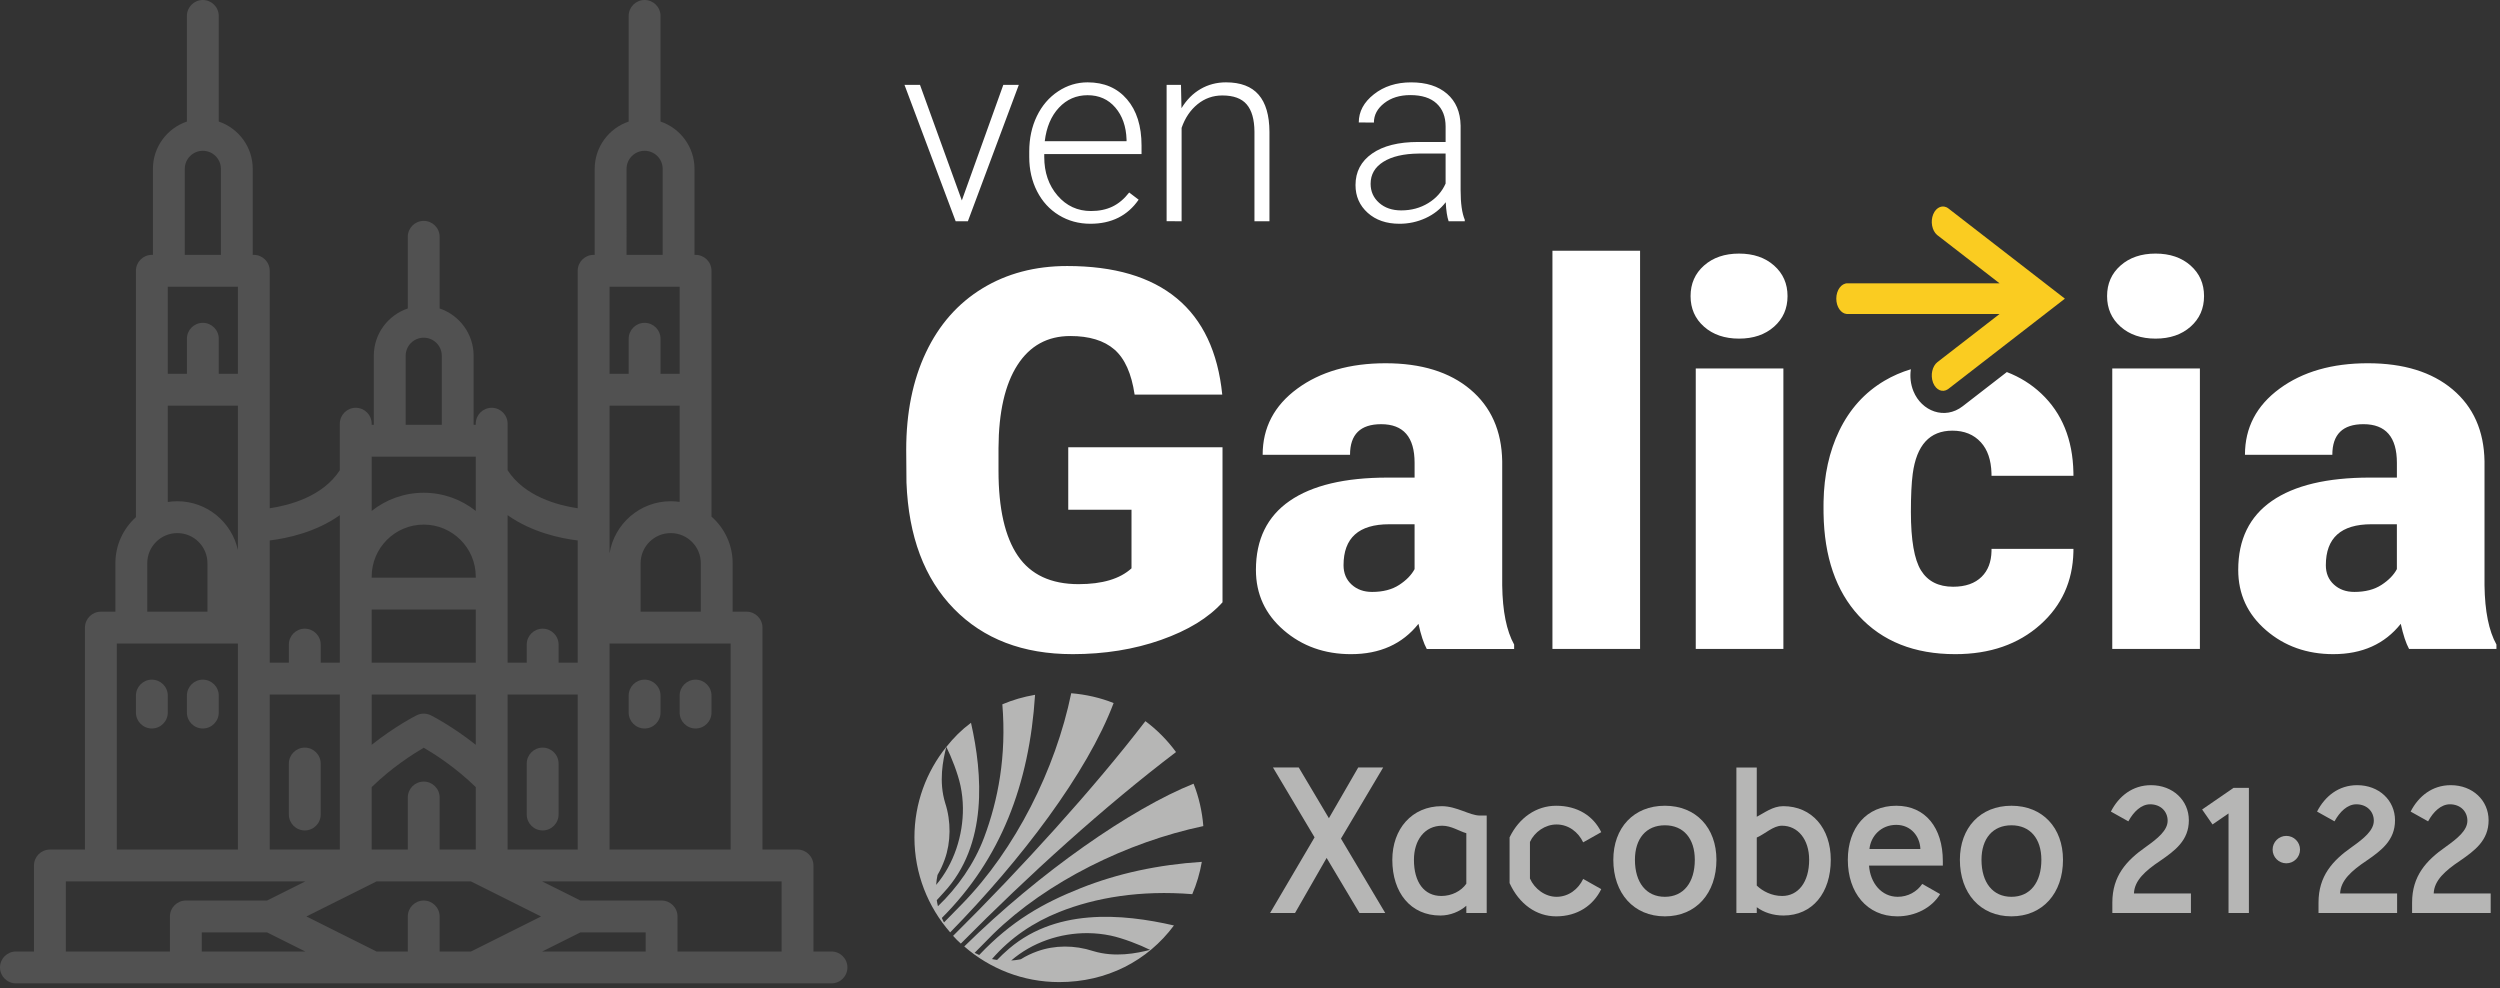
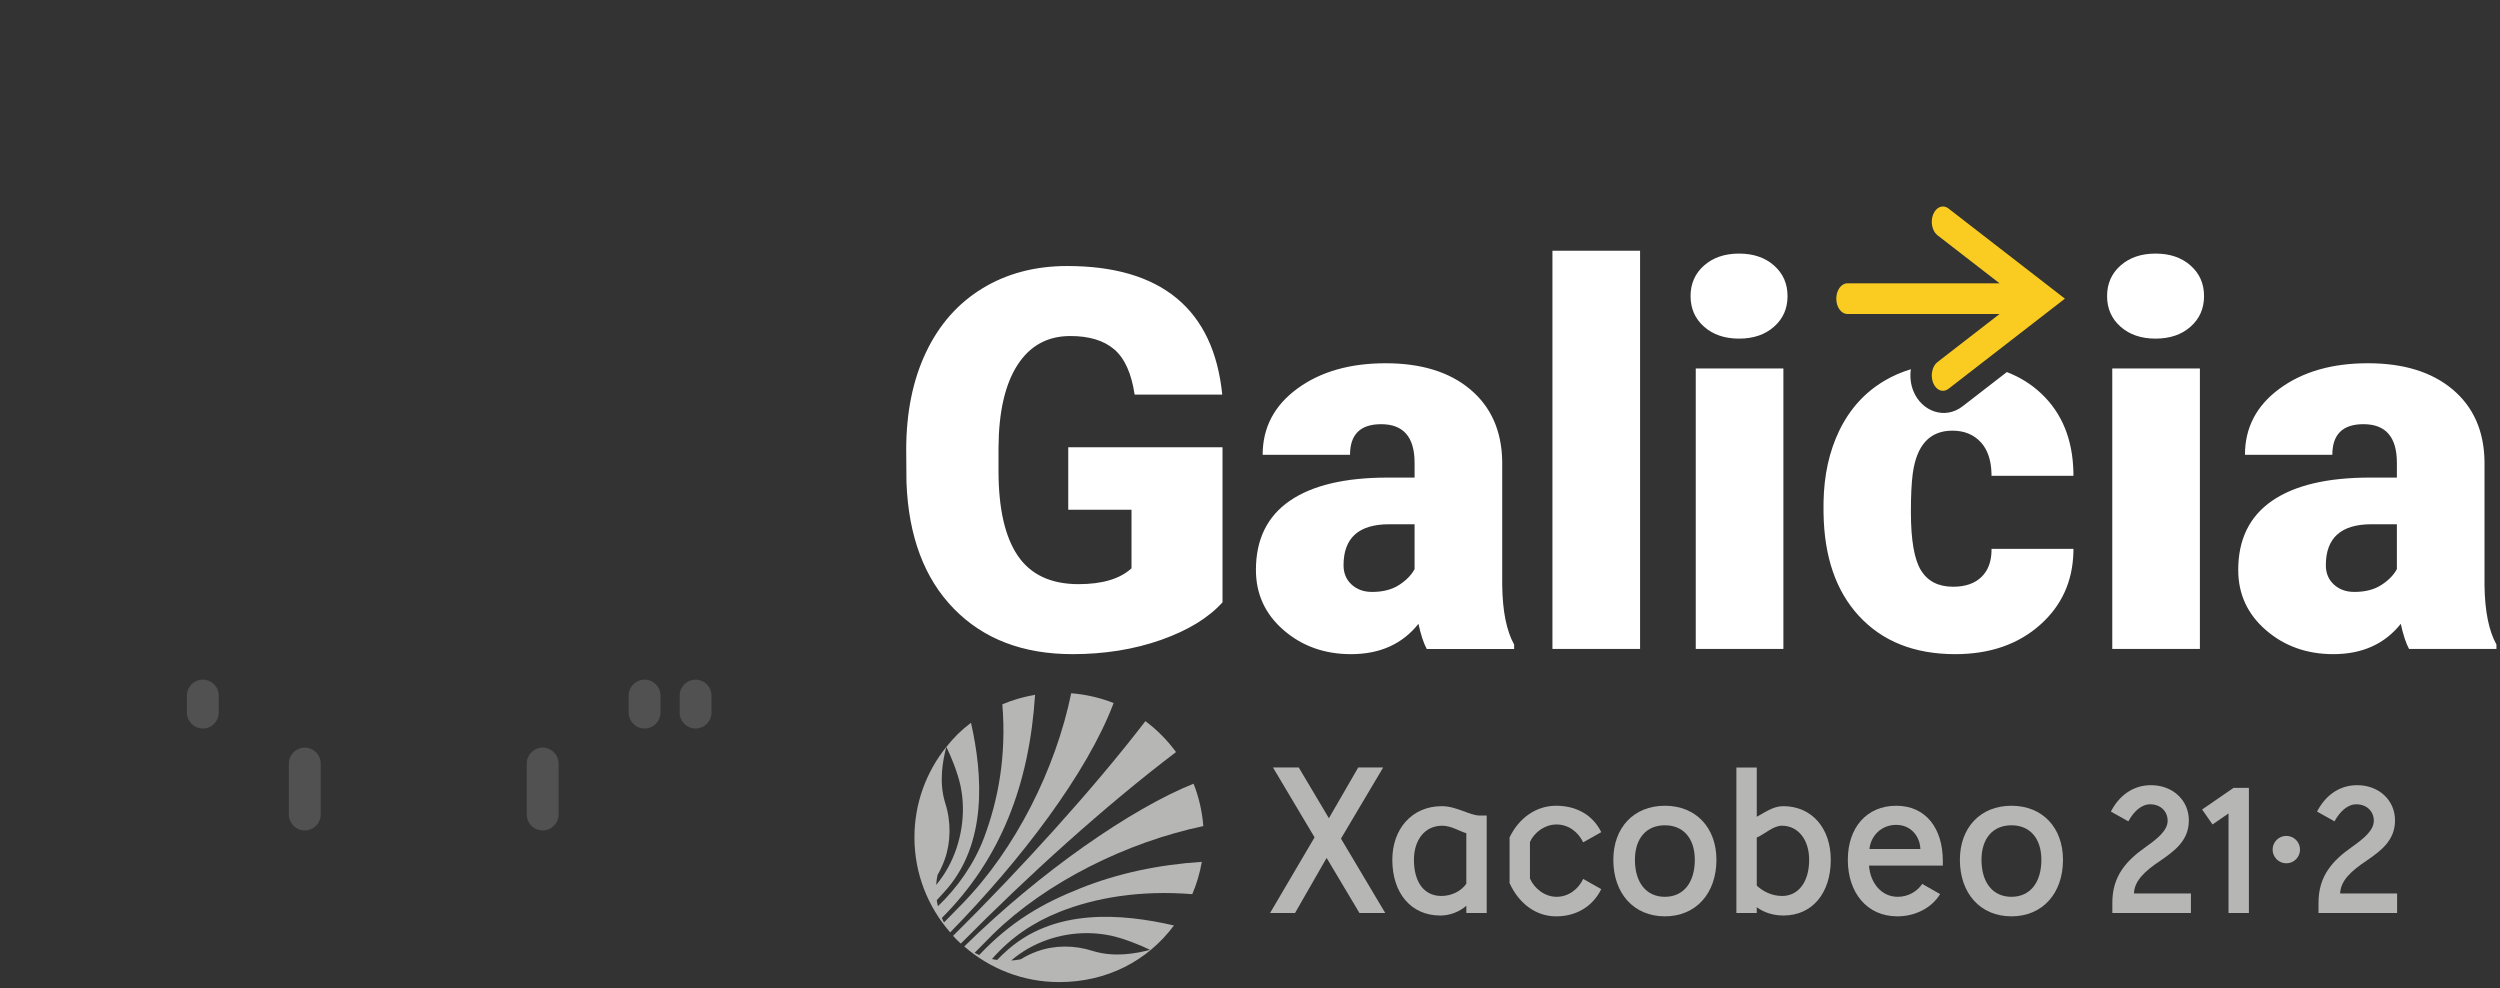
<svg xmlns="http://www.w3.org/2000/svg" height="134" viewBox="0 0 339 134" width="339">
  <rect x="0" y="0" width="339" height="134" fill="#333333" stroke="none" />
  <g fill="none" fill-rule="evenodd">
    <g transform="translate(122 11)">
      <g fill="#fffffe" opacity=".644" transform="translate(2 83)">
        <path d="m35.469 7.98c-1.168-1.596-2.566-3.012-4.153-4.191-7.001 9.126-16.863 19.985-26.078 29.113.335.385.675.71 1.05 1.048 9.134-9.243 19.614-18.711 29.181-25.971" />
        <path d="m23.568 32.535c1.013.011 2.033.12 3.042.332 1.667.351 4.006 1.266 5.339 1.936-1.807.462-4.764 1.065-7.727.159-2.528-.823-5.215-.81-7.567.037-.784.282-1.536.636-2.222 1.071 0 0-.356.077-.748.124-.321.038-.565.05-.565.05 2.828-2.441 6.629-3.753 10.447-3.711zm15.603-14.517c-.161-1.998-.609-3.963-1.324-5.748-8.384 3.351-20.828 11.967-31.091 22.068 3.447 3.002 7.939 4.834 12.869 4.834 6.454 0 11.987-2.87 15.563-7.678-6.936-1.597-16.379-2.499-22.959 3.683 0 0-.43.37-1.024.993 0 0-.191-.026-.362-.057-.173-.032-.331-.065-.331-.065 2.507-2.899 5.625-4.984 9.114-6.378 4.95-1.976 11.051-2.98 18.048-2.422.592-1.386 1.032-2.852 1.293-4.381-5.975.391-11.446 1.585-16.415 3.563-5.135 2.044-9.375 4.43-13.772 9.069-.207-.096-.443-.199-.626-.291l2.527-2.555c7.277-7.11 18.196-12.469 28.49-14.634z" />
        <path d="m21.258 0c-2.116 10.292-7.561 21.174-14.826 28.607l-2.426 2.475c-.11-.193-.212-.417-.291-.61 7.972-7.966 11.867-18.112 12.639-30.257-1.628.286-2.99.682-4.436 1.291.578 7.042-.583 13.01-2.464 18.04-1.341 3.586-3.637 6.823-6.27 9.338 0 0-.056-.227-.1-.47-.025-.139-.058-.349-.058-.349.432-.458.926-1.016.926-1.016 6.046-6.476 5.285-16.099 3.715-23.038-1.334.996-2.301 1.973-3.343 3.269.664 1.313 1.57 3.614 1.917 5.254.21.994.319 1.998.33 2.996.044 3.751-1.231 7.636-3.629 10.463 0 0 .025-.369.076-.728.042-.295.11-.623.11-.623.394-.655.712-1.369.979-2.109.836-2.317.876-5.156.06-7.646-.895-2.913-.304-5.821.151-7.603-2.699 3.36-4.32 7.622-4.32 12.267 0 4.935 1.837 9.43 4.846 12.879 9.566-9.767 18.585-21.596 22.163-31.096-1.782-.717-3.757-1.166-5.752-1.332" />
        <path d="m60.344 29.805-4.454-7.47-4.285 7.47h-3.383l6.033-10.261-5.638-9.472h3.495l4.088 6.878 3.975-6.878h3.383l-5.723 9.641 6.004 10.092z" />
        <path d="m67.73 22.589c0 3.044 1.381 4.905 3.721 4.905 1.381 0 2.678-.648 3.383-1.663v-6.85c-.93-.253-2.03-1.014-3.27-1.014-2.396 0-3.834 1.973-3.834 4.623zm9.867-6.004v13.221h-2.763v-.986c-.902.789-2.171 1.325-3.524 1.325-4.031 0-6.512-3.101-6.512-7.555 0-4.172 2.65-7.273 6.709-7.273 2.001 0 3.806 1.268 5.131 1.268z" />
        <path d="m83.461 20.165v4.961c.62 1.409 2.058 2.481 3.608 2.481 1.635 0 2.96-1.043 3.609-2.424l2.452 1.381c-1.071 2.199-3.214 3.693-6.117 3.693-2.678 0-5.018-1.663-6.314-4.51v-6.201c1.297-2.679 3.637-4.286 6.314-4.286 2.904 0 5.047 1.382 6.117 3.58l-2.452 1.382c-.648-1.382-1.974-2.424-3.609-2.424-1.55 0-2.988 1.014-3.608 2.368" />
        <path d="m101.757 17.909c-2.537 0-4.06 1.804-4.06 4.68 0 3.073 1.522 5.018 4.06 5.018 2.537 0 4.059-1.945 4.059-5.018 0-2.876-1.522-4.68-4.059-4.68zm6.991 4.68c0 4.538-2.763 7.667-6.991 7.667-4.229 0-6.991-3.129-6.991-7.667 0-4.341 2.763-7.33 6.991-7.33 4.229 0 6.991 2.989 6.991 7.33z" />
        <path d="m117.629 17.966c-1.184 0-2.255 1.099-3.411 1.606v6.512c.789.761 2.03 1.41 3.439 1.41 2.171 0 3.665-1.861 3.665-4.905 0-2.762-1.522-4.623-3.693-4.623zm.169-2.65c3.918 0 6.456 3.016 6.456 7.273 0 4.454-2.453 7.555-6.427 7.555-1.382 0-2.679-.423-3.609-1.127v.789h-2.763v-19.733h2.763v6.681c1.043-.535 2.17-1.437 3.58-1.437z" />
        <path d="m136.404 21.123c-.056-1.691-1.269-3.271-3.27-3.271-2.115 0-3.468 1.579-3.637 3.271zm-9.839 1.466c0-4.341 2.537-7.33 6.569-7.33 3.946 0 6.314 2.989 6.314 7.499v.62h-10.008c.169 2.368 1.692 4.228 3.891 4.228 1.381 0 2.594-.676 3.326-1.747l2.424 1.381c-1.156 1.889-3.382 3.016-5.807 3.016-4.116 0-6.709-3.213-6.709-7.667z" />
        <path d="m148.751 17.909c-2.537 0-4.06 1.804-4.06 4.68 0 3.073 1.522 5.018 4.06 5.018 2.537 0 4.059-1.945 4.059-5.018 0-2.876-1.522-4.68-4.059-4.68zm6.991 4.68c0 4.538-2.763 7.667-6.991 7.667-4.228 0-6.991-3.129-6.991-7.667 0-4.341 2.763-7.33 6.991-7.33 4.229 0 6.991 2.989 6.991 7.33z" />
        <path d="m165.365 27.156h7.725v2.65h-10.657v-1.409c0-3.608 1.889-5.694 4.539-7.555 1.634-1.155 2.96-2.255 2.96-3.552 0-1.269-.958-2.228-2.368-2.228-1.213 0-2.255 1.015-2.96 2.312l-2.368-1.325c1.071-2.086 2.932-3.58 5.441-3.58 2.96 0 5.131 2.058 5.131 4.764 0 2.734-1.889 4.116-3.891 5.497-1.973 1.325-3.496 2.65-3.552 4.426" />
        <path d="m193.323 27.156h7.724v2.65h-10.656v-1.409c0-3.608 1.888-5.694 4.538-7.555 1.635-1.155 2.961-2.255 2.961-3.552 0-1.269-.959-2.228-2.369-2.228-1.212 0-2.255 1.015-2.96 2.312l-2.368-1.325c1.071-2.086 2.932-3.58 5.441-3.58 2.96 0 5.131 2.058 5.131 4.764 0 2.734-1.889 4.116-3.891 5.497-1.973 1.325-3.495 2.65-3.552 4.426" />
-         <path d="m206.012 27.156h7.724v2.65h-10.656v-1.409c0-3.608 1.889-5.694 4.539-7.555 1.635-1.155 2.96-2.255 2.96-3.552 0-1.269-.958-2.228-2.368-2.228-1.212 0-2.255 1.015-2.96 2.312l-2.368-1.325c1.071-2.086 2.932-3.58 5.441-3.58 2.961 0 5.131 2.058 5.131 4.764 0 2.734-1.889 4.116-3.891 5.497-1.973 1.325-3.496 2.65-3.552 4.426" />
        <path d="m180.951 12.835v16.97h-2.762v-13.503l-2.171 1.494-1.409-2.03 4.257-2.932z" />
        <path d="m187.884 21.205c0 1.027-.832 1.859-1.859 1.859-1.027 0-1.858-.832-1.858-1.859 0-1.026.832-1.858 1.858-1.858 1.027 0 1.859.832 1.859 1.858" />
      </g>
      <g fill-rule="nonzero">
        <path d="m23.418 77.703c4.359 0 8.367-.645 12.023-1.934 3.656-1.289 6.434-2.988 8.332-5.098v-21.023h-20.918v8.473h8.578v7.945c-1.57 1.43-3.961 2.145-7.172 2.145-3.75 0-6.498-1.283-8.244-3.85-1.746-2.566-2.619-6.404-2.619-11.514v-3.094c.023-4.875.879-8.625 2.566-11.25s4.078-3.938 7.172-3.938c2.578 0 4.57.609 5.977 1.828s2.32 3.258 2.742 6.117h11.883c-.586-5.789-2.643-10.143-6.17-13.061-3.527-2.918-8.479-4.377-14.854-4.377-4.359 0-8.197 1.014-11.514 3.041-3.316 2.027-5.865 4.922-7.646 8.684-1.781 3.762-2.672 8.162-2.672 13.201l.035 4.43c.281 7.312 2.426 13.02 6.434 17.121 4.008 4.102 9.363 6.152 16.066 6.152zm37.785 0c3.914 0 6.961-1.371 9.141-4.113.328 1.5.703 2.637 1.125 3.41h11.848v-.598c-1.031-1.852-1.57-4.523-1.617-8.016v-16.84c-.07-4.125-1.512-7.371-4.324-9.738-2.812-2.367-6.645-3.551-11.496-3.551s-8.842 1.148-11.971 3.445c-3.129 2.297-4.693 5.285-4.693 8.965h11.848c0-2.766 1.406-4.148 4.219-4.148 3.023 0 4.535 1.746 4.535 5.238v2.004h-3.656c-5.812 0-10.242 1.055-13.289 3.164s-4.57 5.227-4.57 9.352c0 3.281 1.254 6.006 3.762 8.174 2.508 2.168 5.555 3.252 9.141 3.252zm2.848-8.438c-1.125 0-2.051-.334-2.777-1.002-.727-.668-1.09-1.541-1.09-2.619 0-3.703 2.062-5.555 6.188-5.555h3.445v6.082c-.422.797-1.119 1.512-2.092 2.145-.973.633-2.197.949-3.674.949zm36.343 7.734v-54h-11.883v54zm13.421-42.082c1.945 0 3.527-.539 4.746-1.617s1.828-2.461 1.828-4.148-.609-3.07-1.828-4.148-2.801-1.617-4.746-1.617c-1.945 0-3.527.539-4.746 1.617s-1.828 2.461-1.828 4.148.609 3.07 1.828 4.148 2.801 1.617 4.746 1.617zm6.012 42.082v-38.039h-11.883v38.039zm17.286-37.931c-.149 1.001-.033 2.044.352 2.987 1.107 2.708 4.241 3.916 6.675 2.032l5.987-4.636c1.774.681 3.331 1.654 4.672 2.919 2.812 2.654 4.264 6.218 4.355 10.694l.005.451h-11.109l-.005-.343c-.053-1.802-.532-3.2-1.436-4.192-.961-1.055-2.25-1.582-3.867-1.582-3.07 0-4.863 1.957-5.379 5.871-.164 1.242-.246 2.953-.246 5.133 0 3.82.457 6.469 1.371 7.945.914 1.477 2.367 2.215 4.359 2.215 1.664 0 2.953-.451 3.867-1.354.857-.846 1.302-2.006 1.335-3.48l.001-.299h11.109l-.005.415c-.096 3.984-1.589 7.268-4.477 9.851-2.988 2.672-6.838 4.008-11.549 4.008-5.531 0-9.891-1.734-13.078-5.203-3.094-3.367-4.686-7.992-4.777-13.876l-.004-.538v-.492l.005-.573c.067-3.609.775-6.81 2.122-9.605 1.418-2.941 3.463-5.203 6.135-6.785 1.11-.657 2.304-1.178 3.584-1.562zm33.181-15.682c1.945 0 3.527.539 4.746 1.617s1.828 2.461 1.828 4.148-.609 3.07-1.828 4.148-2.801 1.617-4.746 1.617c-1.945 0-3.527-.539-4.746-1.617s-1.828-2.461-1.828-4.148.609-3.07 1.828-4.148 2.801-1.617 4.746-1.617zm6.012 53.613v-38.039h-11.883v38.039zm18.097.703c3.914 0 6.961-1.371 9.141-4.113.328 1.5.703 2.637 1.125 3.41h11.848v-.598c-1.031-1.852-1.57-4.523-1.617-8.016v-16.84c-.07-4.125-1.512-7.371-4.324-9.738-2.812-2.367-6.645-3.551-11.496-3.551-4.852 0-8.842 1.148-11.971 3.445s-4.693 5.285-4.693 8.965h11.848c0-2.766 1.406-4.148 4.219-4.148 3.023 0 4.535 1.746 4.535 5.238v2.004h-3.656c-5.812 0-10.242 1.055-13.289 3.164s-4.57 5.227-4.57 9.352c0 3.281 1.254 6.006 3.762 8.174 2.508 2.168 5.555 3.252 9.141 3.252zm2.848-8.438c-1.125 0-2.051-.334-2.777-1.002-.727-.668-1.09-1.541-1.09-2.619 0-3.703 2.062-5.555 6.188-5.555h3.445v6.082c-.422.797-1.119 1.512-2.092 2.145-.973.633-2.197.949-3.674.949z" fill="#fff" />
        <path d="m144.858 18.062c.397.972.166 2.196-.512 2.784l-.065.053-8.417 6.517h20.623c.836 0 1.513.933 1.513 2.083 0 1.118-.639 2.03-1.442 2.081l-.071.002h-20.622l8.416 6.517c.706.547.971 1.758.612 2.745l-.035.092c-.397.972-1.277 1.336-1.994.843l-.067-.049-13.452-10.416-2.345-1.816 2.345-1.816 13.452-10.416c.728-.564 1.651-.208 2.061.794z" fill="#facc21" transform="matrix(-1 0 0 1 285 0)" />
-         <path d="m9.246 19 6.904-18.491h-2.102l-5.623 15.671-5.674-15.671h-2.102l6.938 18.491zm16.609.342c2.86 0 5.042-1.088 6.545-3.264l-1.282-.974c-.684.877-1.444 1.515-2.281 1.914-.837.399-1.803.598-2.897.598-1.823 0-3.335-.698-4.537-2.094-1.202-1.396-1.803-3.142-1.803-5.238v-.393h13.193v-1.145c0-2.655-.658-4.748-1.974-6.281-1.316-1.532-3.096-2.299-5.341-2.299-1.436 0-2.769.407-3.999 1.222-1.23.815-2.19 1.934-2.88 3.358-.689 1.424-1.034 3.025-1.034 4.802v.735c0 1.72.353 3.273 1.06 4.657.706 1.384 1.695 2.464 2.965 3.239 1.27.775 2.692 1.162 4.264 1.162zm4.905-11.194h-11.091c.228-1.903.869-3.418 1.923-4.546s2.35-1.692 3.888-1.692c1.549 0 2.803.558 3.76 1.675.957 1.117 1.464 2.563 1.521 4.341zm7.466 10.852v-12.664c.467-1.344 1.188-2.413 2.162-3.204s2.094-1.188 3.358-1.188c1.515 0 2.618.404 3.307 1.213.689.809 1.04 2.039 1.051 3.691v12.151h2.034v-12.134c-.011-2.233-.501-3.908-1.47-5.024-.968-1.117-2.444-1.675-4.426-1.675-1.253 0-2.398.299-3.435.897-1.037.598-1.903 1.467-2.598 2.606l-.068-3.162h-1.948v18.491zm29.544.342c1.242 0 2.418-.253 3.529-.76 1.111-.507 2.025-1.228 2.743-2.162.057 1.139.188 2.0.393 2.581h2.188v-.205c-.376-.889-.564-2.227-.564-4.016v-8.75c-.034-1.846-.647-3.284-1.837-4.315-1.191-1.031-2.817-1.547-4.879-1.547-1.994 0-3.674.538-5.042 1.615-1.367 1.077-2.051 2.35-2.051 3.82l2.051.017c0-1.025.467-1.903 1.401-2.632.934-.729 2.113-1.094 3.538-1.094 1.561 0 2.749.379 3.563 1.136s1.222 1.797 1.222 3.119v2.102h-3.708c-2.677 0-4.765.524-6.263 1.572s-2.247 2.472-2.247 4.272c0 1.515.55 2.769 1.649 3.76 1.099.991 2.538 1.487 4.315 1.487zm.239-1.812c-1.23 0-2.23-.342-2.999-1.025-.769-.684-1.154-1.544-1.154-2.581 0-1.265.575-2.259 1.726-2.982 1.151-.723 2.746-1.097 4.785-1.119h3.657v4.067c-.49 1.105-1.273 1.988-2.35 2.649-1.077.661-2.299.991-3.666.991z" fill="#fff" />
      </g>
    </g>
    <g fill="#fff" fill-rule="nonzero" opacity=".145">
-       <path d="m112.752 129.024h-2.448v-11.664c0-1.193-.967-2.16-2.16-2.16h-4.752v-30.096c0-1.193-.967-2.16-2.16-2.16h-1.884v-6.576c0-2.515-1.112-4.773-2.868-6.314v-33.335c0-1.193-.967-2.16-2.16-2.16h-.144v-11.664c0-2.977-1.932-5.509-4.608-6.413v-14.323c0-1.193-.967-2.16-2.16-2.16s-2.16.967-2.16 2.16v14.323c-2.676.904-4.608 3.436-4.608 6.413v11.664h-.144c-1.193 0-2.16.967-2.16 2.16v32.201c-2.688-.398-7.196-1.592-9.504-5.157v-6.308c0-1.193-.967-2.16-2.16-2.16s-2.16.967-2.16 2.16v.144h-.288v-9.36c0-2.977-1.932-5.509-4.608-6.413v-9.715c0-1.193-.967-2.16-2.16-2.16s-2.16.967-2.16 2.16v9.715c-2.676.904-4.608 3.436-4.608 6.413v9.36h-.288v-.144c0-1.193-.967-2.16-2.16-2.16s-2.16.967-2.16 2.16v6.308c-2.308 3.565-6.816 4.759-9.504 5.157v-32.201c0-1.193-.967-2.16-2.16-2.16h-.144v-11.664c0-2.977-1.932-5.509-4.608-6.413v-14.323c0-1.193-.967-2.16-2.16-2.16s-2.16.967-2.16 2.16v14.323c-2.676.904-4.608 3.436-4.608 6.413v11.664h-.144c-1.193 0-2.16.967-2.16 2.16v33.408c-1.708 1.538-2.784 3.766-2.784 6.24v6.576h-1.968c-1.193 0-2.16.967-2.16 2.16v30.096h-4.752c-1.193 0-2.16.967-2.16 2.16v11.664h-2.448c-1.193 0-2.16.967-2.16 2.16s.967 2.16 2.16 2.16h110.592c1.193 0 2.16-.967 2.16-2.16s-.967-2.16-2.16-2.16zm-6.768 0h-14.112v-4.752c0-1.193-.967-2.16-2.16-2.16h-11.01l-5.184-2.592h32.466zm-46.368 0v-4.752c0-1.193-.967-2.16-2.16-2.16s-2.16.967-2.16 2.16v4.752h-4.242l-9.504-4.752 9.504-4.752h12.804l9.504 4.752-9.504 4.752zm-23.406-2.592 5.184 2.592h-14.034v-2.592zm-8.706-82.656c-1.193 0-2.16.967-2.16 2.16v4.752h-2.592v-11.808h9.504v11.808h-2.592v-4.752c0-1.193-.967-2.16-2.16-2.16zm9.072 50.4h9.504v21.024h-9.504zm27.936-15.84h-14.112v-.144c0-3.891 3.165-7.056 7.056-7.056s7.056 3.165 7.056 7.056zm-14.112 4.32h14.112v7.2h-14.112zm14.112 11.52v6.817c-3.213-2.543-5.935-3.919-6.09-3.997-.608-.304-1.324-.304-1.932 0-.155.077-2.877 1.454-6.09 3.997v-6.817zm13.824 0v21.024h-9.504v-21.024zm-20.88 11.808c-1.193 0-2.16.967-2.16 2.16v7.056h-4.896v-8.467c2.723-2.658 5.602-4.492 7.058-5.34 1.453.844 4.321 2.669 7.054 5.339v8.467h-4.896v-7.056c0-1.193-.967-2.16-2.16-2.16zm21.246 20.448h8.85v2.592h-14.034zm3.954-11.232v-27.936h16.416v27.936zm4.212-32.256v-6.576c0-2.25 1.83-4.08 4.08-4.08s4.08 1.83 4.08 4.08v6.576zm4.08-14.976c-4.177 0-7.65 3.065-8.292 7.063v-20.023h9.504v13.048c-.396-.057-.8-.088-1.212-.088zm-8.292-29.088h9.504v11.808h-2.592v-4.752c0-1.193-.967-2.16-2.16-2.16s-2.16.967-2.16 2.16v4.752h-2.592zm2.304-15.984c0-1.35 1.098-2.448 2.448-2.448s2.448 1.098 2.448 2.448v11.664h-4.896zm-6.624 50.388v11.82 4.752h-2.592v-2.448c0-1.193-.967-2.16-2.16-2.16s-2.16.967-2.16 2.16v2.448h-2.592v-19.998c3.277 2.323 7.144 3.141 9.504 3.427zm-23.328-25.044c0-1.35 1.098-2.448 2.448-2.448s2.448 1.098 2.448 2.448v9.36h-4.896zm9.504 13.68v2.479.005 4.875c-1.941-1.54-4.392-2.463-7.056-2.463s-5.115.923-7.056 2.463v-4.875c0-.002 0-.003 0-.005v-2.479zm-18.432 7.938v19.998h-2.592v-2.448c0-1.193-.967-2.16-2.16-2.16s-2.16.967-2.16 2.16v2.448h-2.592v-4.752-11.82c2.36-.286 6.227-1.104 9.504-3.427zm-21.024-46.962c0-1.35 1.098-2.448 2.448-2.448s2.448 1.098 2.448 2.448v11.664h-4.896zm-2.304 32.112h9.504v19.579c-.819-3.779-4.188-6.619-8.208-6.619-.441 0-.874.035-1.296.1zm-2.784 21.36c0-2.25 1.83-4.08 4.08-4.08s4.08 1.83 4.08 4.08v6.576h-8.16v-6.576zm-4.128 10.896h16.416v27.936h-16.416zm-6.912 32.256h32.466l-5.184 2.592h-11.01c-1.193 0-2.16.967-2.16 2.16v4.752h-14.112z" />
      <path d="m27.504 92.16c-1.193 0-2.16.967-2.16 2.16v2.304c0 1.193.967 2.16 2.16 2.16s2.16-.967 2.16-2.16v-2.304c0-1.193-.967-2.16-2.16-2.16z" />
-       <path d="m20.592 92.16c-1.193 0-2.16.967-2.16 2.16v2.304c0 1.193.967 2.16 2.16 2.16s2.16-.967 2.16-2.16v-2.304c0-1.193-.967-2.16-2.16-2.16z" />
      <path d="m41.328 101.376c-1.193 0-2.16.967-2.16 2.16v6.912c0 1.193.967 2.16 2.16 2.16s2.16-.967 2.16-2.16v-6.912c0-1.193-.967-2.16-2.16-2.16z" />
      <path d="m73.584 112.608c1.193 0 2.16-.967 2.16-2.16v-6.912c0-1.193-.967-2.16-2.16-2.16s-2.16.967-2.16 2.16v6.912c0 1.193.967 2.16 2.16 2.16z" />
      <path d="m87.408 92.16c-1.193 0-2.16.967-2.16 2.16v2.304c0 1.193.967 2.16 2.16 2.16s2.16-.967 2.16-2.16v-2.304c0-1.193-.967-2.16-2.16-2.16z" />
      <path d="m94.32 92.16c-1.193 0-2.16.967-2.16 2.16v2.304c0 1.193.967 2.16 2.16 2.16s2.16-.967 2.16-2.16v-2.304c0-1.193-.967-2.16-2.16-2.16z" />
    </g>
  </g>
</svg>